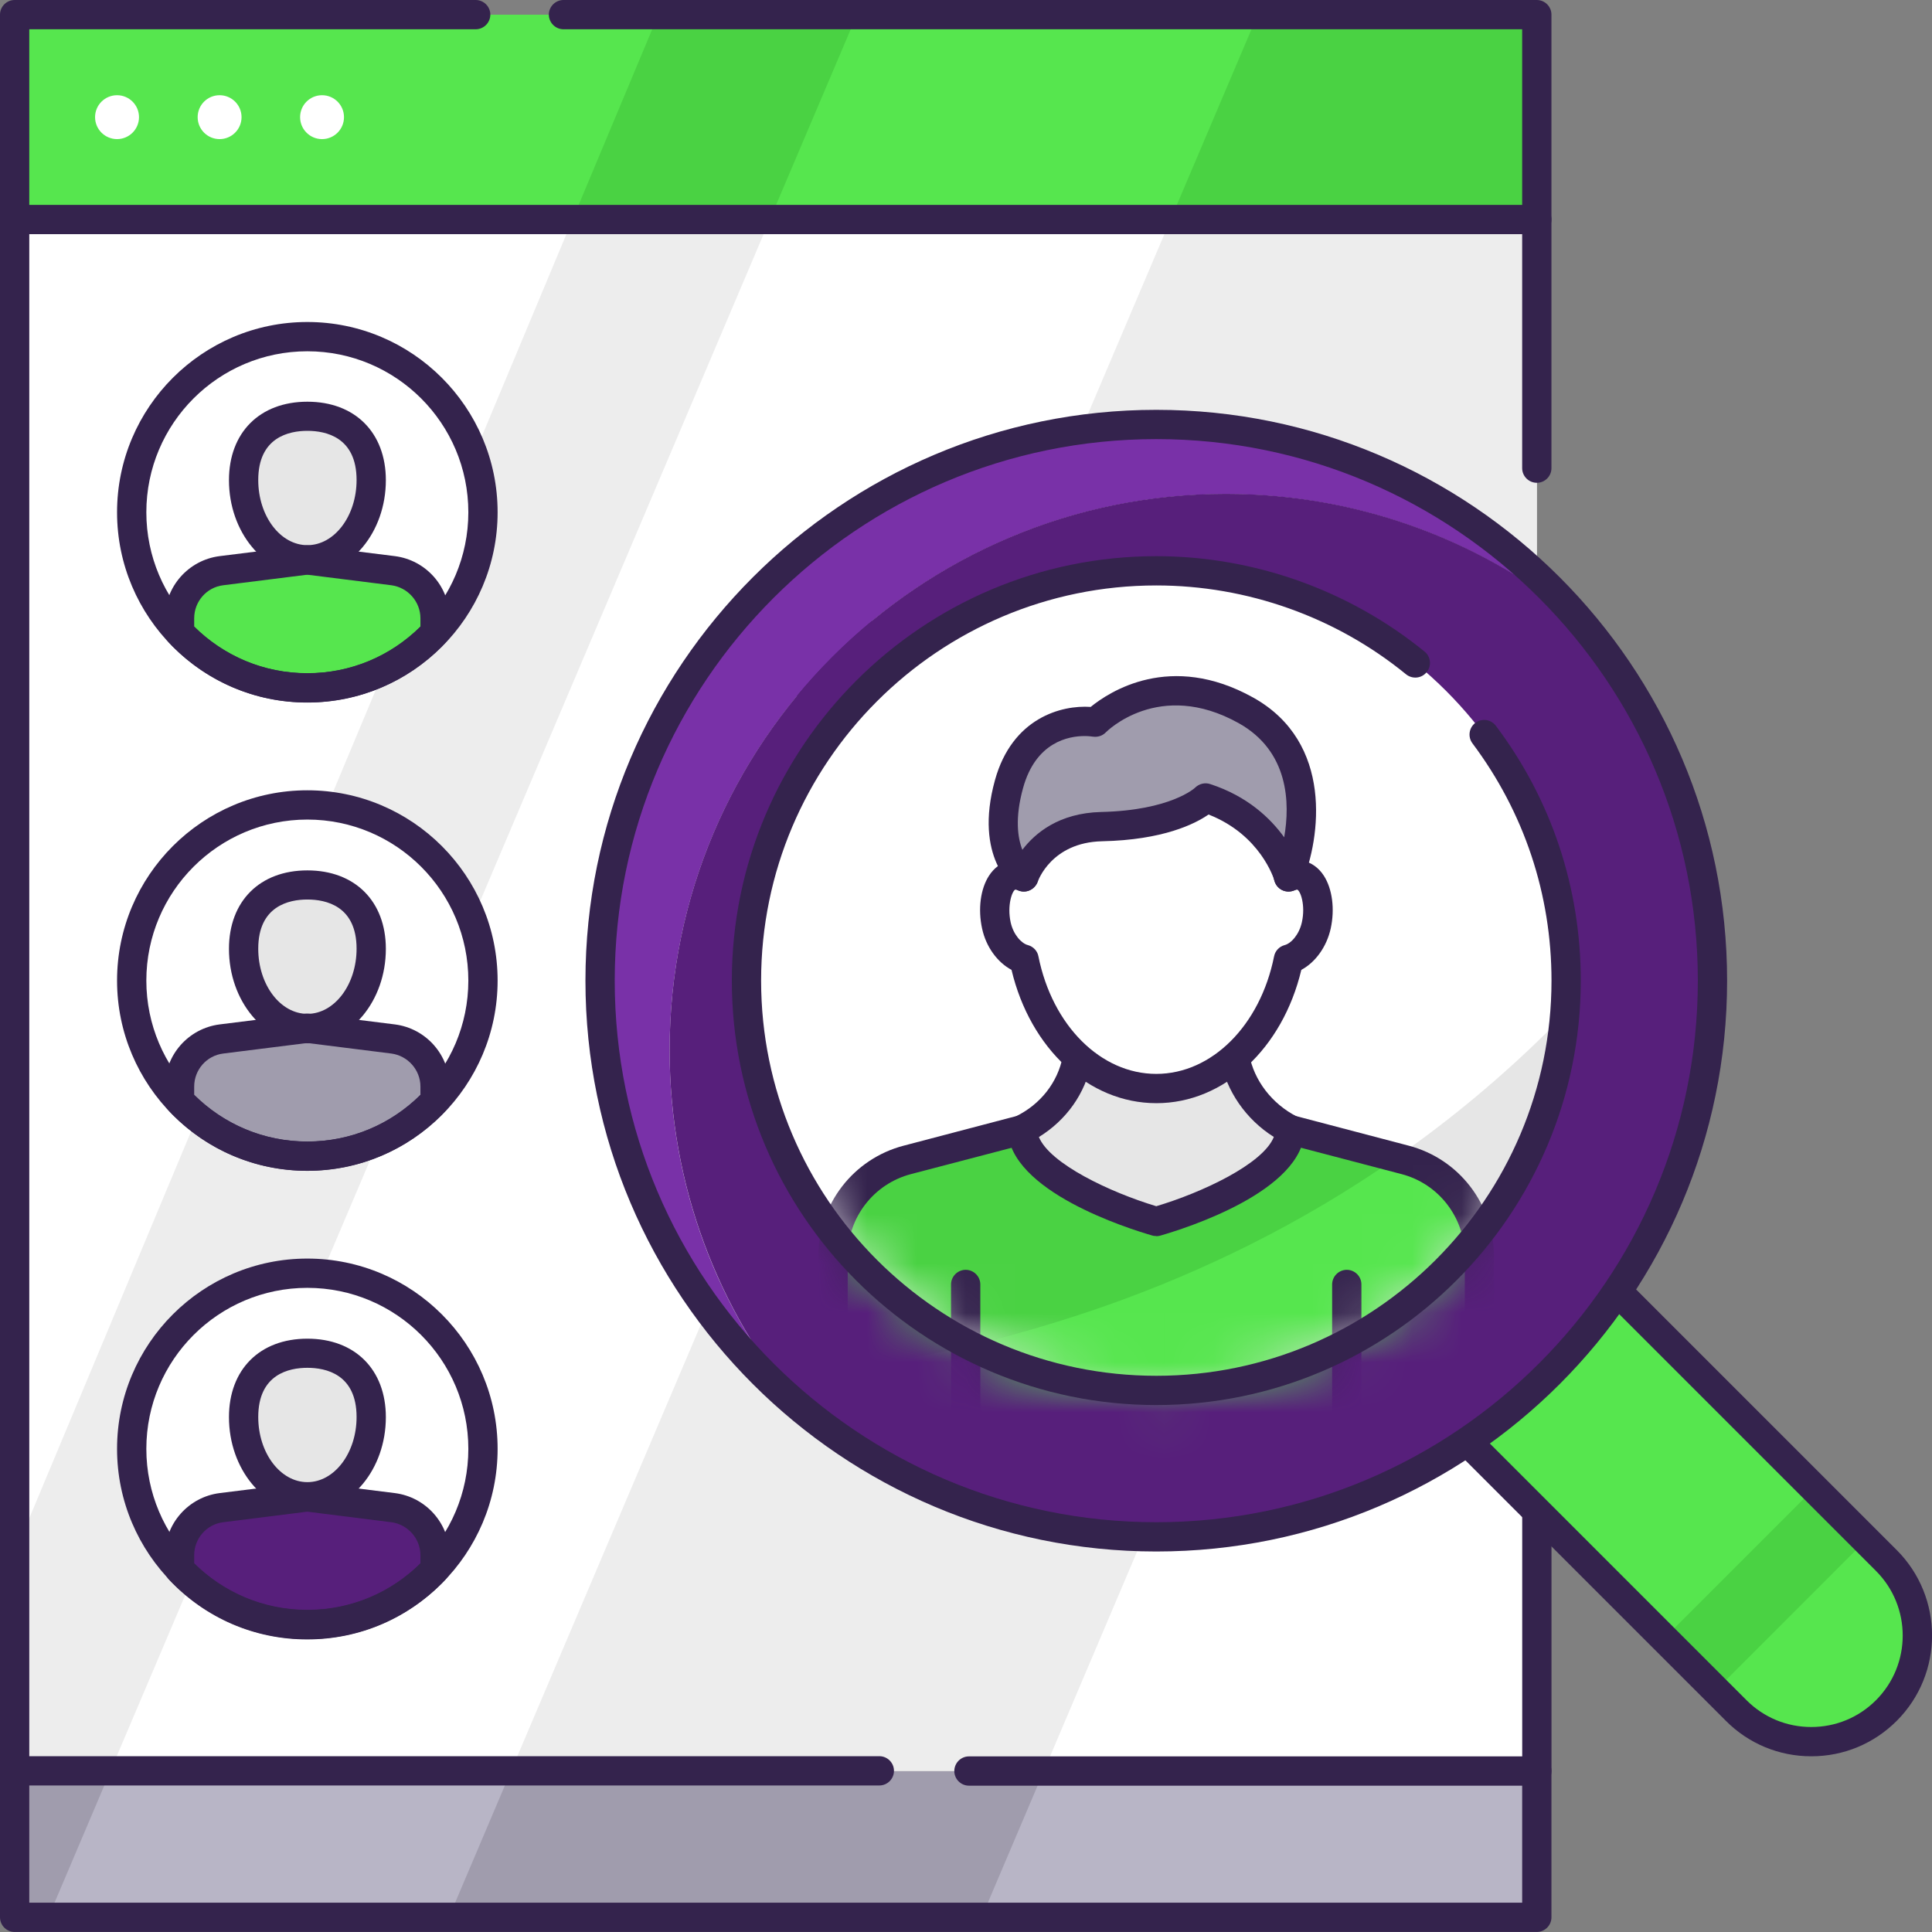
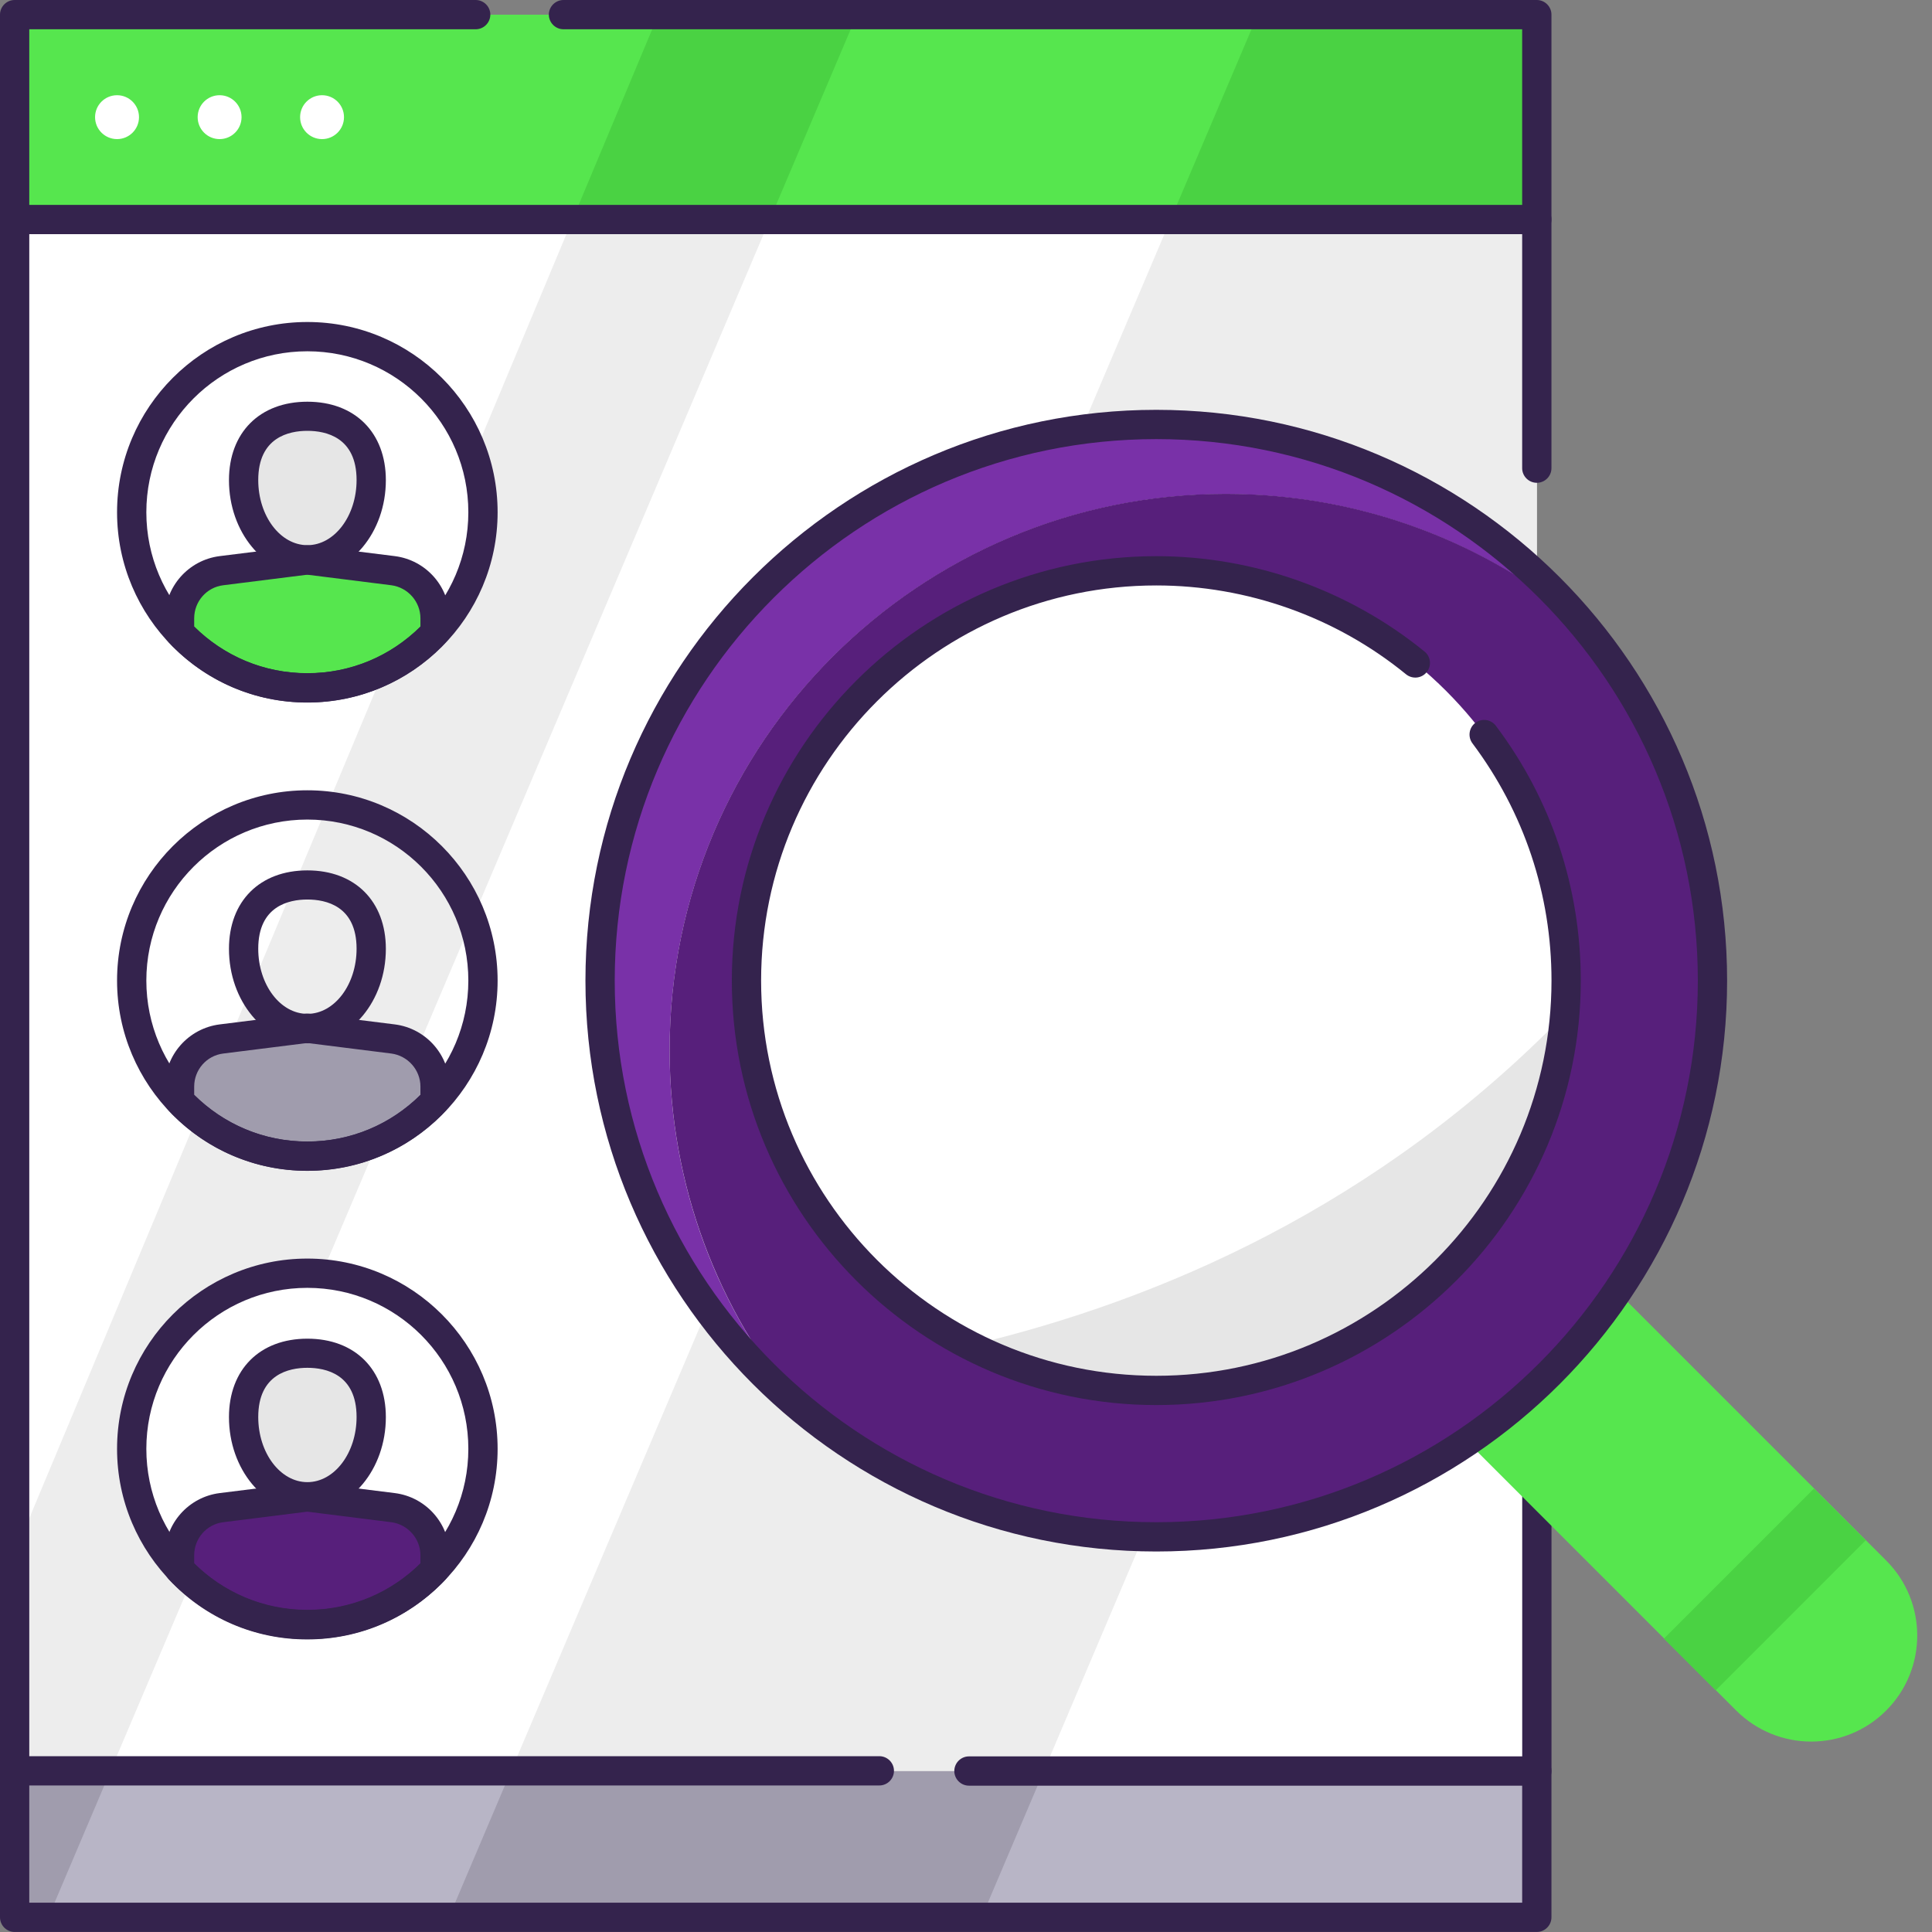
<svg xmlns="http://www.w3.org/2000/svg" width="39" height="39" viewBox="0 0 39 39" fill="none">
  <rect x="0" y="0" width="39" height="39" fill="#808080" stroke="none" />
  <path d="M31.022 35.75H0.295V38.705H31.022V35.75Z" fill="#B8B5C6" />
  <path d="M9.061 38.705H19.815L21.071 35.75H10.316L9.061 38.705Z" fill="#A09CAD" />
  <path d="M0.295 38.705H0.975L2.23 35.75H0.295V38.705Z" fill="#A09CAD" />
  <path d="M31.023 38.999H0.295C0.133 38.999 0 38.866 0 38.703V35.749C0 35.586 0.133 35.453 0.295 35.453C0.458 35.453 0.591 35.586 0.591 35.749V38.408H30.727V35.749C30.727 35.586 30.86 35.453 31.023 35.453C31.185 35.453 31.318 35.586 31.318 35.749V38.703C31.318 38.866 31.185 38.999 31.023 38.999Z" fill="#34234D" />
  <path d="M31.022 4.43H0.295V35.748H31.022V4.43Z" fill="white" />
  <path d="M23.631 4.43L10.317 35.748H21.072L31.023 12.333V4.43H23.631Z" fill="#EDEDED" />
  <path d="M11.558 4.43L0.295 31.355V35.748H2.23L15.541 4.43H11.558Z" fill="#EDEDED" />
  <path d="M17.751 36.042H0.295C0.133 36.042 0 35.909 0 35.746V4.428C0 4.266 0.133 4.133 0.295 4.133H31.023C31.185 4.133 31.318 4.266 31.318 4.428V9.451C31.318 9.613 31.185 9.746 31.023 9.746C30.86 9.746 30.727 9.613 30.727 9.451V4.724H0.591V35.451H17.751C17.913 35.451 18.046 35.584 18.046 35.746C18.046 35.909 17.913 36.042 17.751 36.042Z" fill="#34234D" />
  <path d="M31.023 36.046H19.559C19.397 36.046 19.264 35.913 19.264 35.751C19.264 35.588 19.397 35.455 19.559 35.455H30.728V11.819C30.728 11.656 30.86 11.523 31.023 11.523C31.186 11.523 31.319 11.656 31.319 11.819V35.751C31.319 35.913 31.186 36.046 31.023 36.046Z" fill="#34234D" />
  <path d="M31.022 0.297H0.295V4.433H31.022V0.297Z" fill="#56E64E" />
  <path d="M31.023 0.297H25.388L23.63 4.433H31.023V0.297Z" fill="#4AD243" />
  <path d="M17.298 0.297H13.289L11.557 4.433H15.54L17.298 0.297Z" fill="#4AD243" />
  <path d="M31.023 4.727H0.295C0.133 4.727 0 4.594 0 4.432V0.295C0 0.133 0.133 0 0.295 0H9.602C9.765 0 9.898 0.133 9.898 0.295C9.898 0.458 9.765 0.591 9.602 0.591H0.591V4.136H30.727V0.591H11.375C11.213 0.591 11.079 0.458 11.079 0.295C11.079 0.133 11.213 0 11.375 0H31.023C31.185 0 31.318 0.133 31.318 0.295V4.432C31.318 4.594 31.185 4.727 31.023 4.727Z" fill="#34234D" />
  <path d="M2.363 2.808C2.607 2.808 2.806 2.61 2.806 2.365C2.806 2.12 2.607 1.922 2.363 1.922C2.118 1.922 1.919 2.12 1.919 2.365C1.919 2.61 2.118 2.808 2.363 2.808Z" fill="white" />
  <path d="M4.433 2.808C4.677 2.808 4.876 2.61 4.876 2.365C4.876 2.12 4.677 1.922 4.433 1.922C4.188 1.922 3.99 2.12 3.99 2.365C3.99 2.61 4.188 2.808 4.433 2.808Z" fill="white" />
  <path d="M6.501 2.808C6.746 2.808 6.944 2.61 6.944 2.365C6.944 2.12 6.746 1.922 6.501 1.922C6.256 1.922 6.058 2.12 6.058 2.365C6.058 2.61 6.256 2.808 6.501 2.808Z" fill="white" />
  <path d="M6.204 13.888C8.162 13.888 9.749 12.3 9.749 10.342C9.749 8.384 8.162 6.797 6.204 6.797C4.246 6.797 2.658 8.384 2.658 10.342C2.658 12.3 4.246 13.888 6.204 13.888Z" fill="white" />
  <path d="M7.936 11.528L6.205 11.312L4.474 11.528C3.989 11.587 3.626 12.001 3.626 12.488V12.775C4.273 13.46 5.186 13.892 6.205 13.892C7.224 13.892 8.137 13.46 8.784 12.775V12.488C8.784 12.001 8.421 11.59 7.936 11.528Z" fill="#56E64E" />
  <path d="M6.204 14.182C4.086 14.182 2.363 12.459 2.363 10.341C2.363 8.223 4.086 6.5 6.204 6.5C8.323 6.5 10.045 8.223 10.045 10.341C10.045 12.459 8.323 14.182 6.204 14.182ZM6.204 7.091C4.411 7.091 2.954 8.547 2.954 10.341C2.954 12.134 4.411 13.591 6.204 13.591C7.998 13.591 9.454 12.134 9.454 10.341C9.454 8.547 7.998 7.091 6.204 7.091Z" fill="#34234D" />
  <path d="M7.493 9.694C7.493 10.584 6.917 11.305 6.205 11.305C5.493 11.305 4.917 10.584 4.917 9.694C4.917 8.805 5.493 8.406 6.205 8.406C6.917 8.406 7.493 8.805 7.493 9.694Z" fill="#E6E6E6" />
  <path d="M6.205 11.599C5.331 11.599 4.622 10.742 4.622 9.693C4.622 8.73 5.245 8.109 6.205 8.109C7.166 8.109 7.789 8.733 7.789 9.693C7.789 10.745 7.077 11.599 6.205 11.599ZM6.205 8.697C5.833 8.697 5.213 8.827 5.213 9.69C5.213 10.417 5.659 11.005 6.205 11.005C6.752 11.005 7.198 10.414 7.198 9.69C7.198 8.824 6.575 8.697 6.205 8.697Z" fill="#34234D" />
  <path d="M6.203 14.18C5.137 14.18 4.144 13.752 3.408 12.969C3.358 12.913 3.329 12.842 3.329 12.765V12.478C3.329 11.843 3.804 11.306 4.434 11.226L6.165 11.01C6.189 11.007 6.215 11.007 6.239 11.01L7.97 11.226C8.6 11.306 9.075 11.843 9.075 12.478V12.765C9.075 12.839 9.046 12.913 8.995 12.969C8.26 13.749 7.267 14.18 6.2 14.18H6.203ZM3.92 12.647C4.534 13.255 5.338 13.589 6.203 13.589C7.069 13.589 7.873 13.255 8.487 12.647V12.481C8.487 12.145 8.233 11.858 7.899 11.814L6.203 11.601L4.507 11.814C4.171 11.855 3.92 12.142 3.92 12.481V12.647Z" fill="#34234D" />
-   <path d="M6.204 23.341C8.162 23.341 9.749 21.754 9.749 19.796C9.749 17.837 8.162 16.25 6.204 16.25C4.246 16.25 2.658 17.837 2.658 19.796C2.658 21.754 4.246 23.341 6.204 23.341Z" fill="white" />
  <path d="M7.936 20.981L6.205 20.766L4.474 20.981C3.989 21.04 3.626 21.454 3.626 21.942V22.228C4.273 22.914 5.186 23.345 6.205 23.345C7.224 23.345 8.137 22.914 8.784 22.228V21.942C8.784 21.454 8.421 21.043 7.936 20.981Z" fill="#A09CAD" />
  <path d="M6.204 23.635C4.086 23.635 2.363 21.912 2.363 19.794C2.363 17.676 4.086 15.953 6.204 15.953C8.323 15.953 10.045 17.676 10.045 19.794C10.045 21.912 8.323 23.635 6.204 23.635ZM6.204 16.544C4.411 16.544 2.954 18.001 2.954 19.794C2.954 21.587 4.411 23.044 6.204 23.044C7.998 23.044 9.454 21.587 9.454 19.794C9.454 18.001 7.998 16.544 6.204 16.544Z" fill="#34234D" />
-   <path d="M7.493 19.148C7.493 20.037 6.917 20.758 6.205 20.758C5.493 20.758 4.917 20.037 4.917 19.148C4.917 18.258 5.493 17.859 6.205 17.859C6.917 17.859 7.493 18.258 7.493 19.148Z" fill="#E6E6E6" />
  <path d="M6.205 21.06C5.331 21.06 4.622 20.203 4.622 19.154C4.622 18.191 5.245 17.57 6.205 17.57C7.166 17.57 7.789 18.194 7.789 19.154C7.789 20.206 7.077 21.06 6.205 21.06ZM6.205 18.158C5.833 18.158 5.213 18.288 5.213 19.151C5.213 19.878 5.659 20.466 6.205 20.466C6.752 20.466 7.198 19.875 7.198 19.151C7.198 18.285 6.575 18.158 6.205 18.158Z" fill="#34234D" />
  <path d="M6.203 23.633C5.137 23.633 4.144 23.205 3.408 22.422C3.358 22.366 3.329 22.295 3.329 22.218V21.932C3.329 21.296 3.804 20.759 4.434 20.679L6.165 20.463C6.189 20.46 6.215 20.46 6.239 20.463L7.97 20.679C8.6 20.759 9.075 21.296 9.075 21.932V22.218C9.075 22.292 9.046 22.366 8.995 22.422C8.26 23.202 7.267 23.633 6.2 23.633H6.203ZM3.92 22.1C4.534 22.709 5.338 23.043 6.203 23.043C7.069 23.043 7.873 22.709 8.487 22.1V21.934C8.487 21.598 8.233 21.311 7.899 21.267L6.203 21.054L4.507 21.267C4.171 21.308 3.92 21.595 3.92 21.934V22.1Z" fill="#34234D" />
  <path d="M6.204 32.794C8.162 32.794 9.749 31.207 9.749 29.249C9.749 27.291 8.162 25.703 6.204 25.703C4.246 25.703 2.658 27.291 2.658 29.249C2.658 31.207 4.246 32.794 6.204 32.794Z" fill="white" />
  <path d="M7.936 30.434L6.205 30.219L4.474 30.434C3.989 30.494 3.626 30.907 3.626 31.395V31.681C4.273 32.367 5.186 32.798 6.205 32.798C7.224 32.798 8.137 32.367 8.784 31.681V31.395C8.784 30.907 8.421 30.497 7.936 30.434Z" fill="#571F7B" />
  <path d="M6.204 33.088C4.086 33.088 2.363 31.366 2.363 29.247C2.363 27.129 4.086 25.406 6.204 25.406C8.323 25.406 10.045 27.129 10.045 29.247C10.045 31.366 8.323 33.088 6.204 33.088ZM6.204 25.997C4.411 25.997 2.954 27.454 2.954 29.247C2.954 31.041 4.411 32.497 6.204 32.497C7.998 32.497 9.454 31.041 9.454 29.247C9.454 27.454 7.998 25.997 6.204 25.997Z" fill="#34234D" />
  <path d="M7.493 28.608C7.493 29.498 6.917 30.219 6.205 30.219C5.493 30.219 4.917 29.498 4.917 28.608C4.917 27.719 5.493 27.32 6.205 27.32C6.917 27.32 7.493 27.719 7.493 28.608Z" fill="#E6E6E6" />
  <path d="M6.205 30.513C5.331 30.513 4.622 29.656 4.622 28.607C4.622 27.644 5.245 27.023 6.205 27.023C7.166 27.023 7.789 27.647 7.789 28.607C7.789 29.659 7.077 30.513 6.205 30.513ZM6.205 27.611C5.833 27.611 5.213 27.741 5.213 28.604C5.213 29.331 5.659 29.919 6.205 29.919C6.752 29.919 7.198 29.328 7.198 28.604C7.198 27.738 6.575 27.611 6.205 27.611Z" fill="#34234D" />
  <path d="M6.203 33.094C5.137 33.094 4.144 32.666 3.408 31.883C3.358 31.827 3.329 31.756 3.329 31.679V31.392C3.329 30.757 3.804 30.22 4.434 30.14L6.165 29.924C6.189 29.921 6.215 29.921 6.239 29.924L7.97 30.14C8.6 30.22 9.075 30.757 9.075 31.392V31.679C9.075 31.753 9.046 31.827 8.995 31.883C8.26 32.663 7.267 33.094 6.2 33.094H6.203ZM3.92 31.561C4.534 32.169 5.338 32.503 6.203 32.503C7.069 32.503 7.873 32.169 8.487 31.561V31.395C8.487 31.059 8.233 30.772 7.899 30.728L6.203 30.515L4.507 30.728C4.171 30.769 3.92 31.056 3.92 31.395V31.561Z" fill="#34234D" />
  <path d="M36.562 35.156C36.013 35.156 35.466 34.946 35.047 34.529L16.876 16.359C16.04 15.523 16.04 14.166 16.876 13.33C17.712 12.494 19.069 12.494 19.905 13.33L38.075 31.501C38.911 32.337 38.911 33.693 38.075 34.529C37.656 34.949 37.109 35.156 36.56 35.156H36.562Z" fill="#56E64E" />
  <path d="M36.617 30.049L33.588 33.078L34.633 34.123L37.662 31.093L36.617 30.049Z" fill="#4AD243" />
-   <path d="M36.562 35.453C35.913 35.453 35.298 35.199 34.84 34.738L27.096 26.994L16.67 16.568C15.718 15.616 15.718 14.071 16.67 13.12C17.621 12.168 19.166 12.168 20.117 13.12L38.288 31.29C39.239 32.242 39.239 33.787 38.288 34.738C37.827 35.199 37.215 35.453 36.566 35.453H36.562ZM27.513 26.578L35.257 34.322C35.605 34.67 36.069 34.862 36.562 34.862C37.056 34.862 37.52 34.67 37.868 34.322C38.589 33.601 38.589 32.431 37.868 31.71L19.698 13.539C18.977 12.818 17.807 12.818 17.086 13.539C16.365 14.26 16.365 15.43 17.086 16.151L27.513 26.578Z" fill="#34234D" />
  <path d="M16.134 28.407C14.501 26.457 13.517 23.946 13.517 21.201C13.517 14.999 18.542 9.974 24.744 9.974C27.486 9.974 30 10.958 31.95 12.591C29.891 10.133 26.8 8.57 23.341 8.57C17.139 8.57 12.113 13.596 12.113 19.798C12.113 23.254 13.676 26.348 16.134 28.407Z" fill="#7931A8" />
  <path d="M13.517 21.196C13.517 23.938 14.501 26.452 16.134 28.402C18.084 30.036 20.596 31.02 23.34 31.02C29.542 31.02 34.568 25.994 34.568 19.793C34.568 17.051 33.584 14.537 31.95 12.586C30 10.953 27.489 9.969 24.744 9.969C18.542 9.969 13.517 14.994 13.517 21.196Z" fill="#571F7B" />
  <path d="M23.341 31.319C16.989 31.319 11.818 26.148 11.818 19.796C11.818 13.444 16.989 8.273 23.341 8.273C29.693 8.273 34.864 13.444 34.864 19.796C34.864 26.148 29.693 31.319 23.341 31.319ZM23.341 8.864C17.314 8.864 12.409 13.769 12.409 19.796C12.409 25.823 17.314 30.728 23.341 30.728C29.368 30.728 34.273 25.823 34.273 19.796C34.273 13.769 29.368 8.864 23.341 8.864Z" fill="#34234D" />
  <path d="M23.341 28.069C27.91 28.069 31.614 24.365 31.614 19.796C31.614 15.227 27.91 11.523 23.341 11.523C18.772 11.523 15.069 15.227 15.069 19.796C15.069 24.365 18.772 28.069 23.341 28.069Z" fill="white" />
  <path d="M19.569 27.16C20.7 27.742 21.983 28.07 23.342 28.07C27.682 28.07 31.239 24.728 31.585 20.477C27.835 24.332 23.442 26.244 19.569 27.16Z" fill="#E6E6E6" />
  <mask id="mask0_6601_749" style="mask-type:luminance" maskUnits="userSpaceOnUse" x="15" y="11" width="17" height="18">
-     <path d="M23.34 28.069C27.909 28.069 31.613 24.365 31.613 19.796C31.613 15.227 27.909 11.523 23.34 11.523C18.771 11.523 15.068 15.227 15.068 19.796C15.068 24.365 18.771 28.069 23.34 28.069Z" fill="white" />
-   </mask>
+     </mask>
  <g mask="url(#mask0_6601_749)">
    <path d="M28.366 23.409L26.041 22.797H20.637L18.312 23.409C17.428 23.639 16.814 24.437 16.814 25.35V38.172H29.864V25.35C29.864 24.437 29.249 23.639 28.366 23.409Z" fill="#4AD243" />
    <path d="M16.818 38.178H29.868V25.356C29.868 24.443 29.253 23.645 28.37 23.415L28.19 23.367C24.34 26.053 20.209 27.214 16.818 27.672V38.178Z" fill="#56E64E" />
    <path d="M29.864 38.474H16.814C16.651 38.474 16.519 38.341 16.519 38.179V25.356C16.519 24.31 17.225 23.394 18.238 23.128L20.563 22.517C20.587 22.511 20.614 22.508 20.637 22.508H26.041C26.068 22.508 26.091 22.511 26.115 22.517L28.44 23.128C29.451 23.394 30.157 24.31 30.157 25.356V38.179C30.157 38.341 30.024 38.474 29.861 38.474H29.864ZM17.11 37.883H29.569V25.356C29.569 24.579 29.043 23.896 28.292 23.701L26.006 23.102H20.679L18.389 23.701C17.635 23.899 17.112 24.579 17.112 25.356V37.883H17.11Z" fill="#34234D" />
    <path d="M23.341 24.66C23.341 24.66 26.026 23.895 26.044 22.802C25.474 22.509 25.049 21.978 24.927 21.34C24.91 21.245 24.895 20.651 24.886 20.562H21.793C21.781 20.669 21.763 21.277 21.742 21.387C21.621 22.013 21.199 22.524 20.637 22.802C20.661 23.889 23.338 24.66 23.338 24.66H23.341Z" fill="#E6E6E6" />
    <path d="M23.341 24.951C23.315 24.951 23.285 24.949 23.258 24.94C22.777 24.801 20.372 24.047 20.342 22.806C20.342 22.691 20.404 22.585 20.508 22.535C21.007 22.29 21.35 21.849 21.453 21.329C21.462 21.273 21.474 21.01 21.48 20.851C21.486 20.703 21.492 20.57 21.497 20.526C21.515 20.378 21.642 20.266 21.79 20.266H24.883C25.034 20.266 25.161 20.378 25.176 20.529C25.182 20.567 25.188 20.7 25.194 20.848C25.2 20.992 25.208 21.238 25.217 21.288C25.315 21.811 25.675 22.281 26.177 22.538C26.278 22.588 26.34 22.691 26.337 22.806C26.316 24.053 23.905 24.804 23.421 24.943C23.394 24.951 23.368 24.954 23.341 24.954V24.951ZM20.972 22.954C21.196 23.495 22.416 24.071 23.341 24.349C24.272 24.071 25.498 23.495 25.714 22.951C25.152 22.597 24.756 22.026 24.635 21.391C24.623 21.323 24.615 21.173 24.603 20.868C24.603 20.862 24.603 20.86 24.603 20.854H22.071C22.071 20.854 22.071 20.868 22.071 20.877C22.056 21.214 22.047 21.365 22.032 21.442C21.911 22.071 21.527 22.611 20.969 22.954H20.972Z" fill="#34234D" />
    <path d="M26.248 17.671C25.955 17.609 25.565 17.996 25.465 18.445C25.364 18.897 25.524 19.313 25.816 19.375C26.109 19.437 26.469 19.133 26.567 18.681C26.667 18.229 26.54 17.733 26.248 17.668V17.671Z" fill="white" />
    <path d="M20.433 17.671C20.725 17.609 21.115 17.996 21.216 18.445C21.316 18.897 21.157 19.313 20.864 19.375C20.572 19.437 20.211 19.133 20.114 18.681C20.013 18.229 20.14 17.733 20.433 17.668V17.671Z" fill="white" />
    <path d="M23.34 21.972C24.861 21.972 26.093 20.427 26.093 18.521C26.093 16.615 24.861 15.07 23.34 15.07C21.819 15.07 20.586 16.615 20.586 18.521C20.586 20.427 21.819 21.972 23.34 21.972Z" fill="white" />
    <path d="M23.341 22.269C21.979 22.269 20.797 21.17 20.419 19.578C20.135 19.427 19.904 19.114 19.825 18.744C19.739 18.351 19.792 17.944 19.964 17.678C20.067 17.518 20.209 17.415 20.374 17.379C20.398 17.373 20.422 17.37 20.445 17.367C20.847 15.825 22.008 14.773 23.344 14.773C24.679 14.773 25.84 15.825 26.242 17.367C26.266 17.367 26.289 17.373 26.313 17.379C26.478 17.415 26.62 17.518 26.724 17.678C26.895 17.944 26.948 18.351 26.862 18.744C26.78 19.114 26.552 19.427 26.269 19.578C25.89 21.17 24.706 22.269 23.346 22.269H23.341ZM20.495 17.958C20.433 17.982 20.327 18.272 20.401 18.617C20.457 18.871 20.622 19.046 20.75 19.078C20.859 19.108 20.942 19.196 20.962 19.306C21.243 20.703 22.221 21.678 23.341 21.678C24.46 21.678 25.438 20.703 25.719 19.306C25.74 19.196 25.822 19.108 25.932 19.078C26.059 19.046 26.224 18.871 26.28 18.617C26.357 18.272 26.251 17.982 26.186 17.958C26.186 17.958 26.168 17.958 26.13 17.973C26.047 18.009 25.952 18.006 25.873 17.964C25.793 17.923 25.737 17.846 25.719 17.758C25.444 16.348 24.466 15.364 23.338 15.364C22.209 15.364 21.231 16.348 20.956 17.758C20.939 17.846 20.882 17.92 20.803 17.964C20.723 18.006 20.628 18.009 20.546 17.973C20.516 17.958 20.498 17.958 20.492 17.958H20.495Z" fill="#34234D" />
    <path d="M20.671 17.698C20.671 17.698 19.988 17.211 20.372 15.825C20.783 14.348 22.115 14.575 22.115 14.575C22.115 14.575 23.327 13.316 25.155 14.336C26.982 15.355 26.018 17.695 26.018 17.695C26.018 17.695 25.69 16.543 24.346 16.103C24.346 16.103 23.823 16.646 22.242 16.682C20.998 16.711 20.674 17.695 20.674 17.695L20.671 17.698Z" fill="#A09CAD" />
    <path d="M26.012 17.996C26.012 17.996 26 17.996 25.994 17.996C25.867 17.99 25.761 17.901 25.728 17.78C25.716 17.742 25.445 16.852 24.396 16.442C24.124 16.631 23.48 16.956 22.245 16.982C21.223 17.006 20.954 17.783 20.951 17.792C20.921 17.881 20.85 17.951 20.762 17.981C20.673 18.011 20.576 17.996 20.499 17.939C20.463 17.916 19.651 17.313 20.085 15.747C20.434 14.489 21.43 14.229 22.017 14.27C22.39 13.966 23.625 13.15 25.297 14.081C26.925 14.988 26.656 16.917 26.287 17.812C26.242 17.925 26.133 17.996 26.015 17.996H26.012ZM21.896 14.858C21.577 14.858 20.91 14.973 20.652 15.907C20.484 16.515 20.543 16.914 20.638 17.154C20.895 16.817 21.376 16.412 22.227 16.391C23.634 16.359 24.124 15.904 24.127 15.898C24.207 15.821 24.322 15.792 24.428 15.827C25.182 16.072 25.646 16.518 25.923 16.902C26.044 16.211 26.018 15.165 25.005 14.598C23.394 13.7 22.334 14.772 22.322 14.784C22.254 14.855 22.156 14.884 22.059 14.87C22.035 14.867 21.976 14.858 21.896 14.858Z" fill="#34234D" />
    <path d="M27.187 38.47C27.024 38.47 26.891 38.337 26.891 38.175V25.928C26.891 25.766 27.024 25.633 27.187 25.633C27.349 25.633 27.482 25.766 27.482 25.928V38.175C27.482 38.337 27.349 38.47 27.187 38.47Z" fill="#34234D" />
    <path d="M19.494 38.47C19.331 38.47 19.198 38.337 19.198 38.175V25.928C19.198 25.766 19.331 25.633 19.494 25.633C19.656 25.633 19.789 25.766 19.789 25.928V38.175C19.789 38.337 19.656 38.47 19.494 38.47Z" fill="#34234D" />
  </g>
  <path d="M23.342 28.363C18.617 28.363 14.773 24.519 14.773 19.795C14.773 15.07 18.617 11.227 23.342 11.227C25.309 11.227 27.233 11.912 28.757 13.153C28.884 13.256 28.902 13.443 28.799 13.569C28.695 13.697 28.509 13.714 28.382 13.611C26.964 12.453 25.173 11.818 23.342 11.818C18.942 11.818 15.364 15.395 15.364 19.795C15.364 24.194 18.942 27.772 23.342 27.772C27.741 27.772 31.319 24.194 31.319 19.795C31.319 18.052 30.766 16.397 29.723 15.005C29.626 14.875 29.652 14.689 29.782 14.592C29.913 14.494 30.099 14.521 30.196 14.651C31.319 16.143 31.91 17.922 31.91 19.795C31.91 24.519 28.066 28.363 23.342 28.363Z" fill="#34234D" />
</svg>